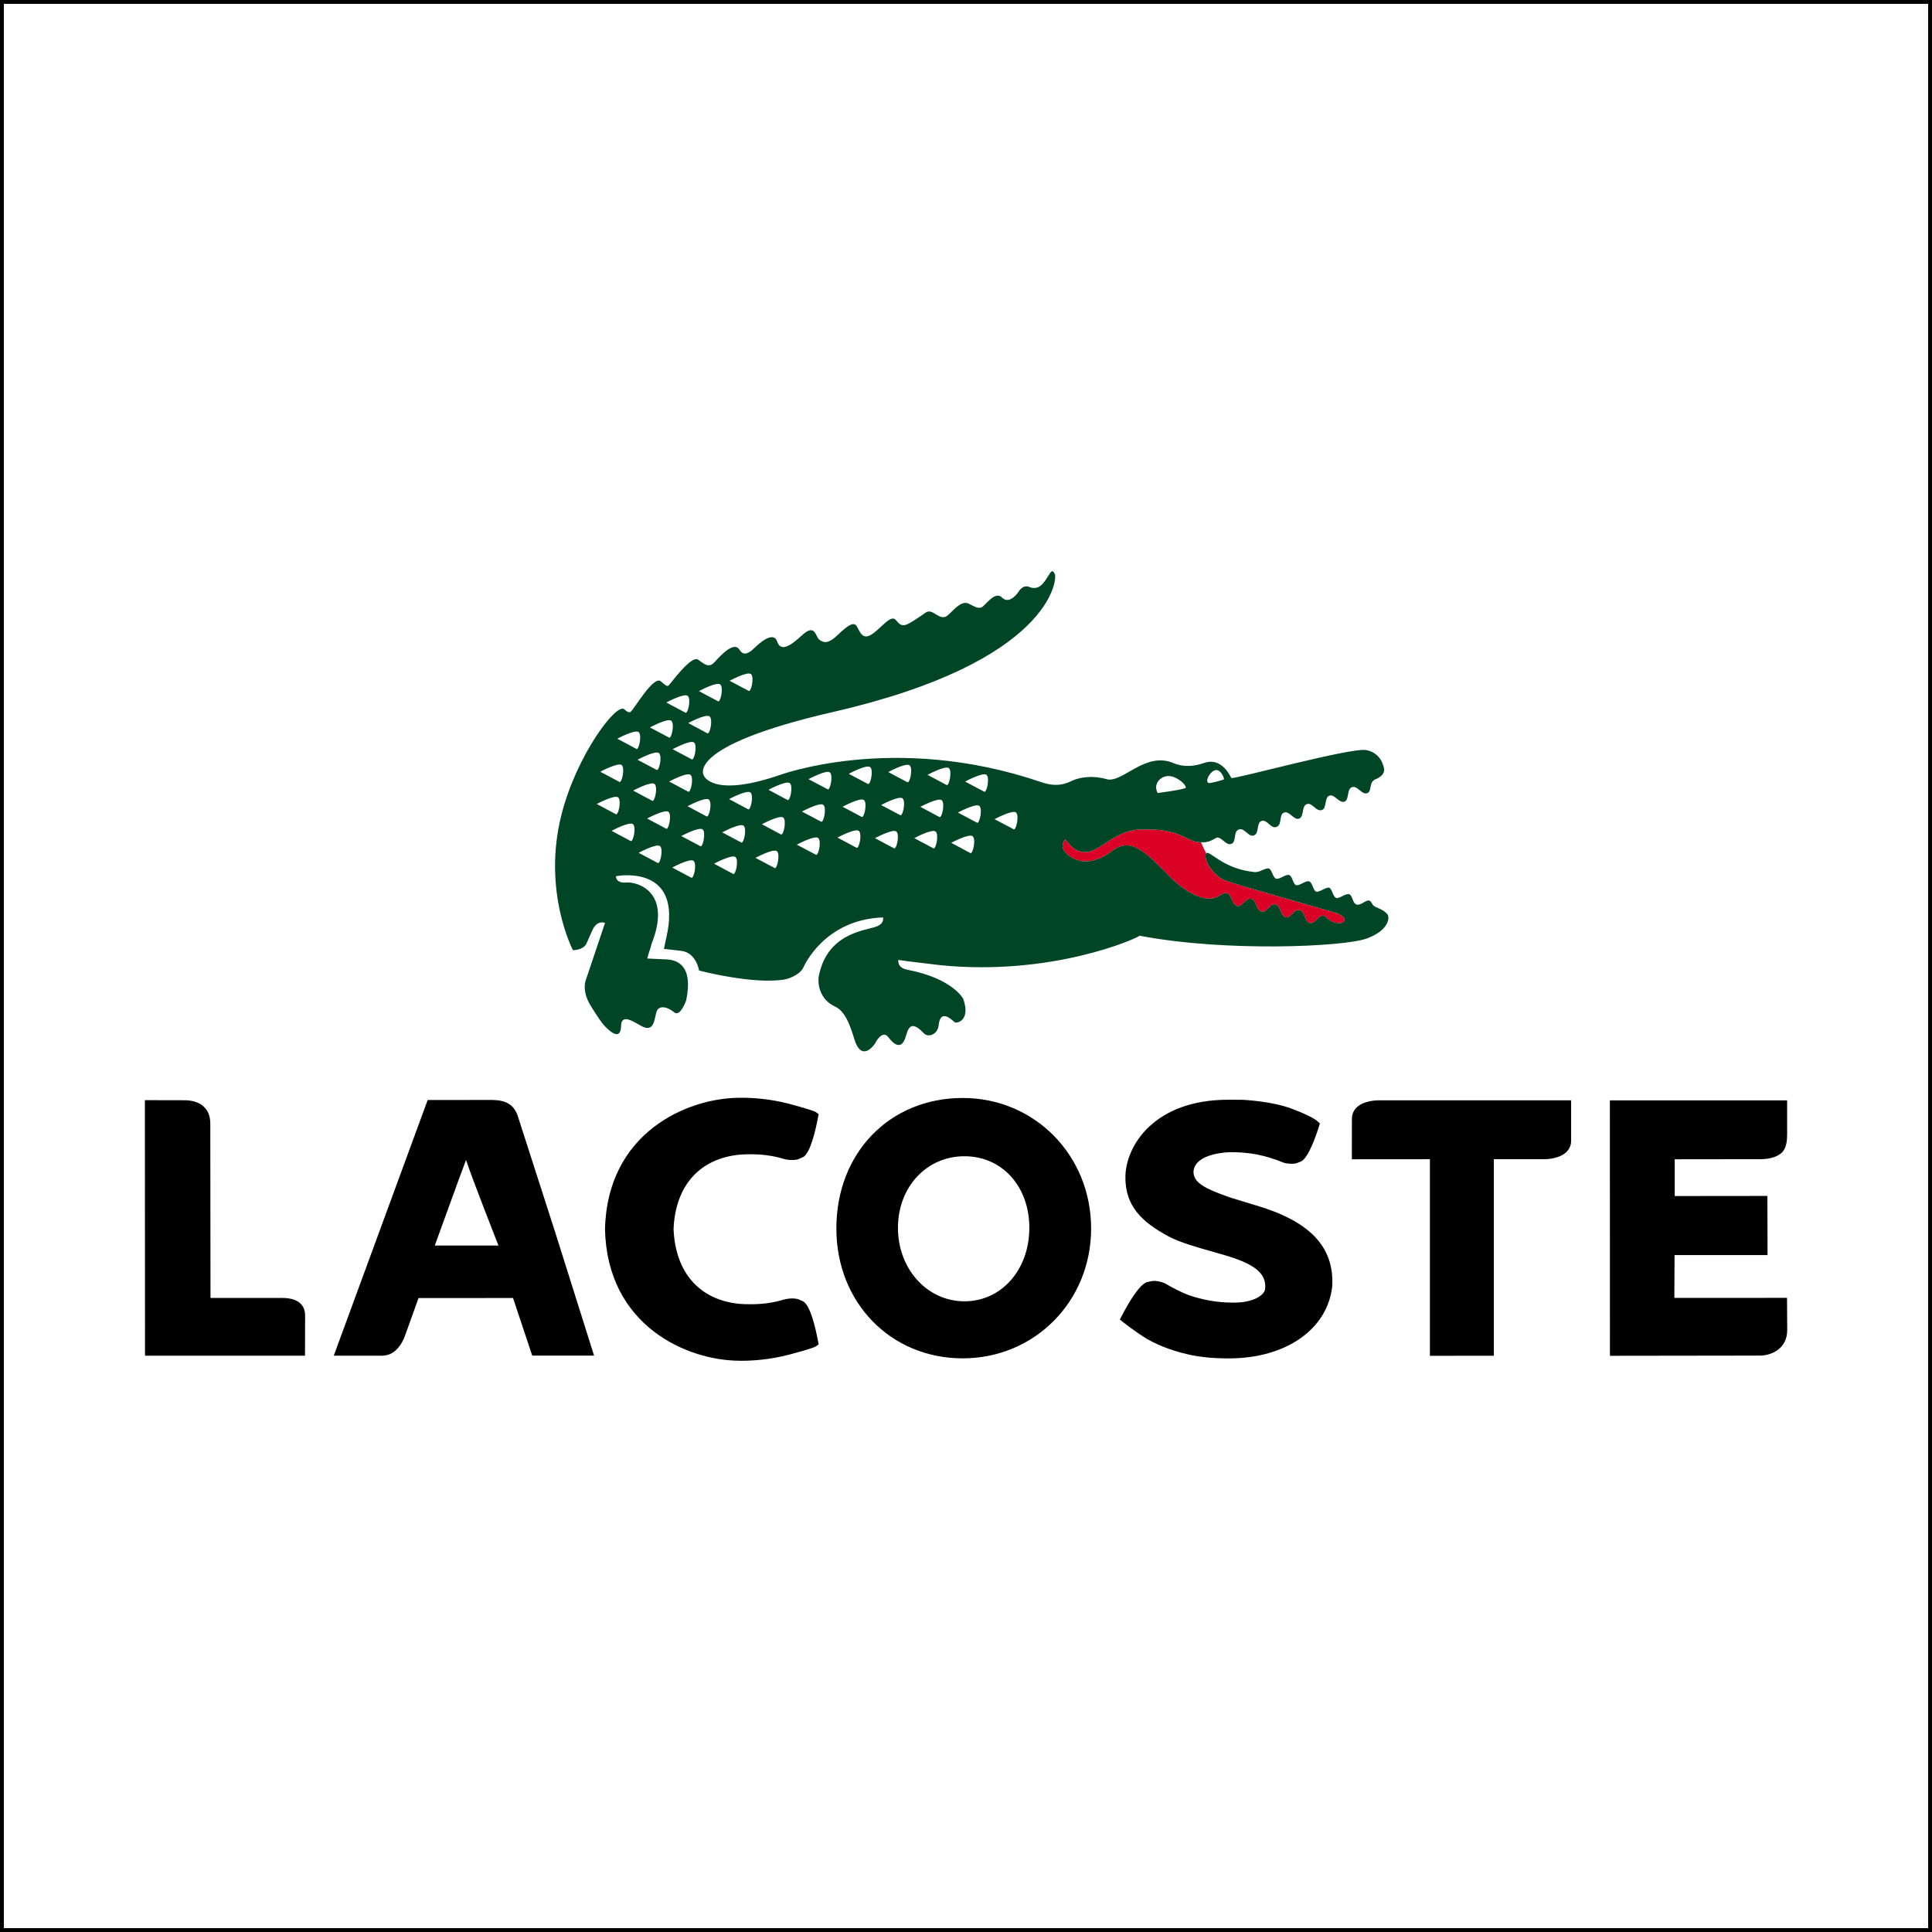
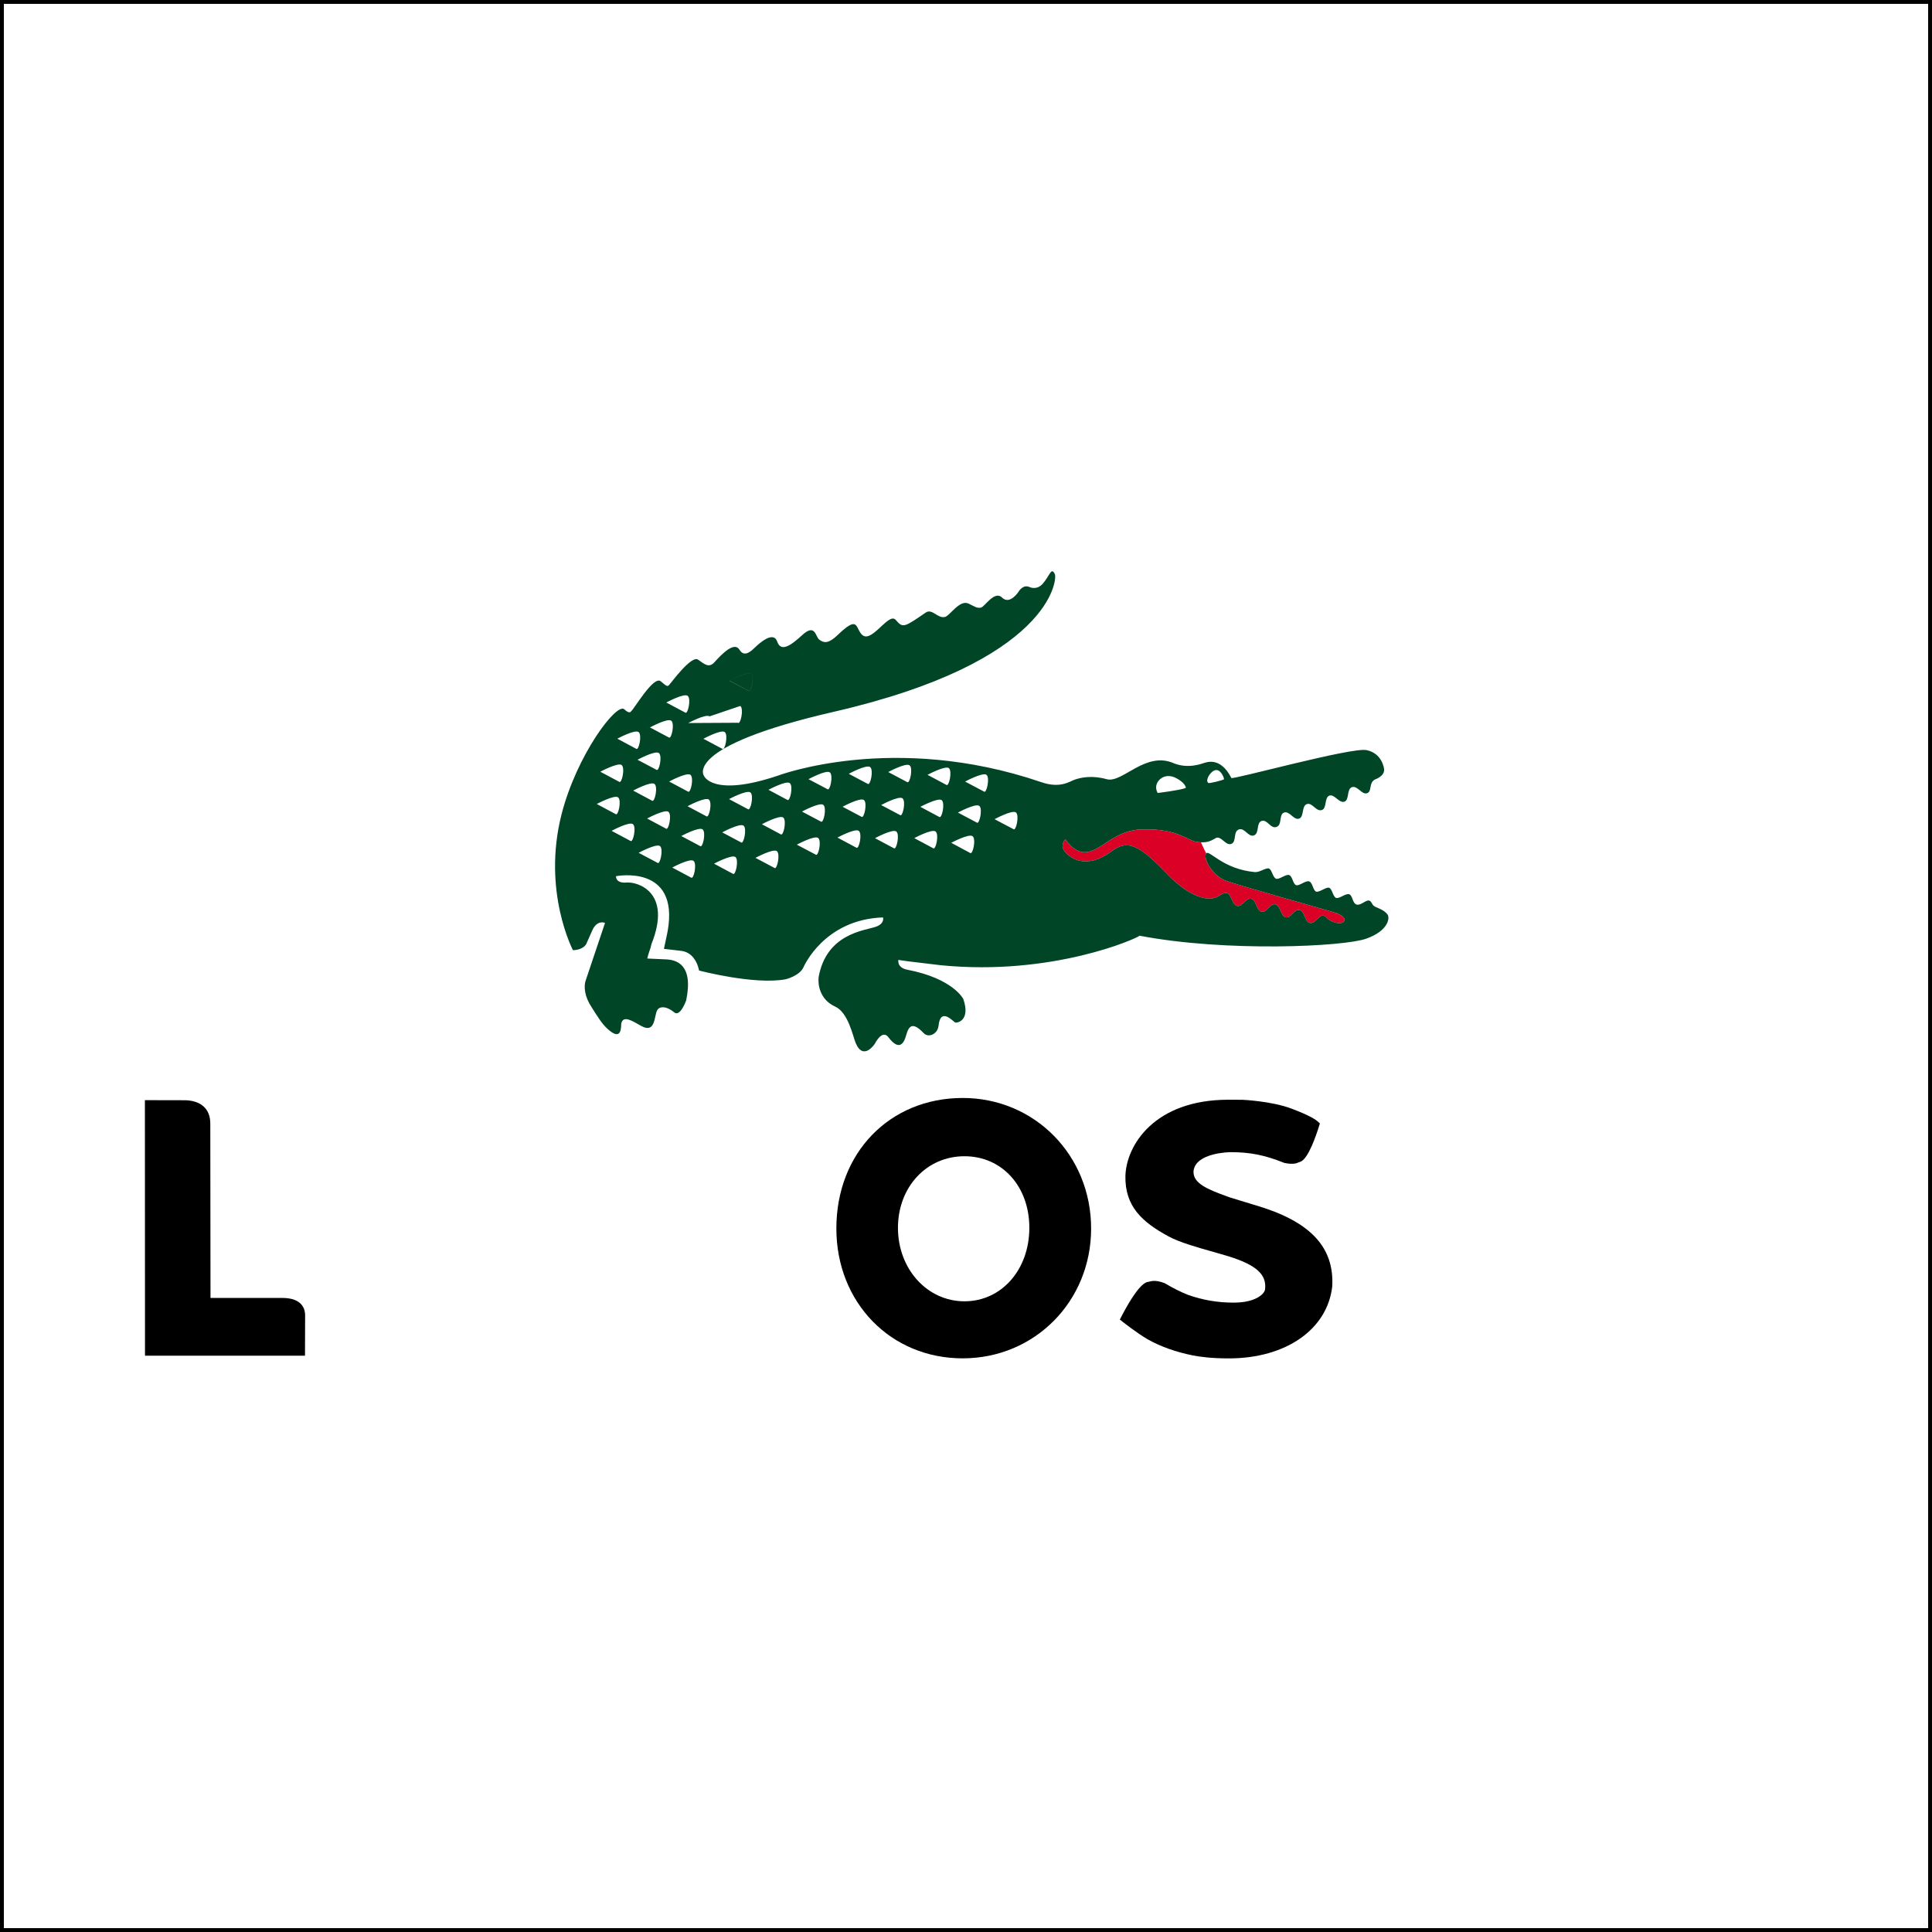
<svg xmlns="http://www.w3.org/2000/svg" xmlns:ns1="http://www.inkscape.org/namespaces/inkscape" xmlns:ns2="http://sodipodi.sourceforge.net/DTD/sodipodi-0.dtd" version="1.1" id="lacoste" ns1:version="0.92.4 (5da689c313, 2019-01-14)" ns2:version="0.32" ns2:docname="lacoste-square.svg" x="0px" y="0px" width="1000" height="1000" viewBox="0 0 937.5 937.5" enable-background="new -50.301 -78.036 400 300" xml:space="preserve">
  <defs id="defs14" />
  <ns2:namedview pagecolor="#ffffff" bordercolor="#666666" borderopacity="1" objecttolerance="10" gridtolerance="10" guidetolerance="10" ns1:pageopacity="0" ns1:pageshadow="2" ns1:window-width="1920" ns1:window-height="1051" id="namedview12" showgrid="false" ns1:zoom="0.7375" ns1:cx="213.33333" ns1:cy="160" ns1:window-x="-9" ns1:window-y="-9" ns1:window-maximized="1" ns1:current-layer="lacoste" />
  <g id="g832" transform="matrix(2.623,0,0,2.623,81.593,280.003)">
    <path style="fill:#db0026" ns1:connector-curvature="0" d="m 180.151,46.705 c -5.302,0.076 -7.635,4.296 -10.728,4.204 -1.921,-0.042 -3.446,-2.397 -3.446,-2.397 0,0 -1.092,1.121 -0.048,2.339 0.868,1.064 3.851,3.429 8.652,-0.147 2.941,-2.191 5.061,-1.146 10.229,4.229 5.157,5.388 8.42,4.507 8.42,4.507 1.135,-0.149 1.801,-1.146 2.646,-0.958 0.826,0.195 0.962,2.156 1.893,2.374 0.928,0.209 1.612,-1.571 2.595,-1.337 0.983,0.236 0.931,2.155 1.87,2.376 1.094,0.254 1.569,-1.583 2.619,-1.329 0.912,0.22 1.028,2.189 1.88,2.381 1.026,0.239 1.515,-1.594 2.593,-1.331 0.977,0.225 0.909,2.158 1.871,2.374 1.058,0.243 1.611,-1.578 2.612,-1.34 0.439,0.117 0.332,0.259 0.801,0.649 0.464,0.384 2.284,1.244 2.934,0.374 0.42,-0.68 -0.759,-1.204 -1.234,-1.44 -0.489,-0.23 -19.137,-5.392 -20.863,-6.143 -2.166,-0.938 -3.889,-3.716 -3.472,-4.858 0.02,-0.052 0.047,-0.083 0.074,-0.115 -0.361,-0.632 -0.657,-1.346 -0.979,-2.037 -0.189,-0.007 -0.393,-0.02 -0.617,-0.042 -1.836,-0.189 -3.587,-2.575 -10.302,-2.333 z" id="red" />
-     <path style="fill:#004526" ns1:connector-curvature="0" d="m 225.576,62.419 c -0.609,-0.793 -1.591,-1.11 -2.27,-1.416 -0.664,-0.313 -0.568,-0.961 -1.123,-1.149 -0.568,-0.183 -1.562,0.977 -2.335,0.735 -0.771,-0.253 -0.714,-1.694 -1.358,-1.907 -0.66,-0.208 -1.807,0.873 -2.406,0.681 -0.604,-0.175 -0.722,-1.69 -1.304,-1.882 -0.576,-0.176 -1.801,0.901 -2.396,0.717 -0.6,-0.202 -0.639,-1.677 -1.305,-1.896 -0.663,-0.203 -1.827,0.898 -2.405,0.699 -0.598,-0.185 -0.656,-1.655 -1.292,-1.869 -0.643,-0.205 -1.82,0.876 -2.412,0.682 -0.611,-0.197 -0.777,-1.709 -1.334,-1.892 -0.568,-0.174 -1.678,0.718 -2.579,0.667 -5.981,-0.558 -8.43,-4.167 -9.008,-3.473 -0.027,0.032 -0.055,0.063 -0.074,0.115 -0.417,1.142 1.306,3.92 3.472,4.858 1.727,0.751 20.374,5.913 20.863,6.143 0.476,0.236 1.654,0.76 1.234,1.44 -0.649,0.871 -2.47,0.01 -2.934,-0.374 -0.469,-0.391 -0.361,-0.532 -0.801,-0.649 -1.001,-0.238 -1.555,1.583 -2.612,1.34 -0.962,-0.216 -0.895,-2.149 -1.871,-2.374 -1.078,-0.263 -1.566,1.57 -2.593,1.331 -0.852,-0.191 -0.968,-2.161 -1.88,-2.381 -1.05,-0.254 -1.525,1.583 -2.619,1.329 -0.939,-0.221 -0.887,-2.141 -1.87,-2.376 -0.982,-0.233 -1.667,1.547 -2.595,1.337 -0.931,-0.217 -1.066,-2.178 -1.893,-2.374 -0.846,-0.188 -1.512,0.809 -2.646,0.958 0,0 -3.263,0.881 -8.42,-4.507 -5.168,-5.375 -7.287,-6.421 -10.229,-4.229 -4.802,3.576 -7.784,1.212 -8.652,0.147 -1.044,-1.218 0.048,-2.339 0.048,-2.339 0,0 1.525,2.354 3.446,2.397 3.093,0.092 5.426,-4.128 10.728,-4.204 6.715,-0.242 8.466,2.144 10.302,2.333 0.225,0.022 0.428,0.035 0.617,0.042 1.242,0.044 1.807,-0.24 2.827,-0.832 h -0.007 c 0.952,-0.34 1.78,1.501 2.777,1.129 1.055,-0.397 0.283,-2.252 1.419,-2.679 1.062,-0.379 1.755,1.483 2.771,1.104 1.068,-0.39 0.388,-2.295 1.413,-2.667 1.058,-0.381 1.674,1.501 2.771,1.1 1.101,-0.392 0.39,-2.278 1.392,-2.658 1.034,-0.378 1.782,1.475 2.798,1.114 0.962,-0.344 0.412,-2.317 1.414,-2.677 1.039,-0.372 1.712,1.486 2.819,1.079 0.911,-0.318 0.407,-2.292 1.352,-2.65 0.943,-0.353 1.821,1.478 2.804,1.111 0.921,-0.34 0.382,-2.303 1.362,-2.671 1.038,-0.373 1.839,1.457 2.82,1.112 0.971,-0.348 0.233,-1.932 1.501,-2.562 0,0 1.753,-0.576 1.643,-1.862 -0.014,-0.217 -0.377,-2.968 -3.265,-3.551 -2.776,-0.559 -24.71,5.508 -24.993,5.159 -2.02,-3.988 -4.606,-2.88 -5,-2.792 -0.401,0.102 -2.851,1.144 -5.563,0.102 -5.326,-2.41 -9.577,3.72 -12.495,2.914 -2.687,-0.755 -4.74,-0.319 -5.867,0.064 -1.031,0.356 -2.702,1.699 -6.246,0.481 -27.385,-9.351 -48.787,-1.177 -48.787,-1.177 -12.068,4.032 -13.612,0 -13.612,0 0,0 -3.971,-5.395 23.991,-11.829 40.191,-9.231 41.402,-24.508 40.927,-25.475 -0.66,-1.401 -0.912,0.25 -2.235,1.769 -1.11,1.262 -2.401,0.638 -2.401,0.638 -1.265,-0.607 -2.073,0.838 -2.073,0.838 0,0 -1.627,2.524 -3.065,1.088 -1.383,-1.381 -3.219,1.737 -3.904,1.862 -0.821,0.145 -1.222,-0.256 -2.324,-0.762 -1.65,-0.729 -3.423,2.278 -4.329,2.491 -1.391,0.317 -2.365,-1.637 -3.56,-0.813 -3.571,2.466 -4.133,2.81 -5.095,1.85 -0.711,-0.726 -0.815,-1.513 -3.201,0.771 -2.03,1.946 -3.003,2.311 -3.817,1.073 -0.839,-1.246 -0.624,-2.947 -4.112,0.4 -1.665,1.6 -2.518,1.631 -3.471,0.912 -0.719,-0.541 -0.714,-3.115 -3.216,-0.783 -2.268,2.098 -3.915,3.018 -4.557,1.154 -0.709,-2.094 -3.383,0.386 -4,0.969 -0.642,0.583 -2.015,2.128 -2.978,0.534 -0.963,-1.603 -3.268,0.789 -4.639,2.308 -1.057,1.179 -1.913,0.269 -3.028,-0.479 -1.268,-0.87 -5.064,4.43 -5.409,4.747 -0.348,0.301 -0.611,0 -1.482,-0.738 -1.336,-1.133 -4.942,5.164 -5.525,5.574 0,0 -0.246,0.543 -1.23,-0.396 -1.398,-1.33 -8.825,8.445 -11.627,19.505 -3.585,14.179 2.126,25.052 2.126,25.052 0,0 1.716,0.052 2.447,-1.107 l 1.113,-2.507 c 0.9,-2.089 2.378,-1.432 2.378,-1.432 l -3.501,10.424 c -0.553,1.373 -0.219,3.314 1.004,5.151 1.154,1.845 1.948,3.092 2.873,3.949 2.842,2.677 2.552,-0.489 2.625,-0.885 0.333,-1.694 2.21,-0.393 3.684,0.419 2.674,1.501 2.376,-1.813 2.963,-2.895 0.408,-0.773 1.722,-0.809 3.149,0.387 1.111,0.93 2.216,-2.217 2.216,-2.217 1.386,-6.703 -1.871,-7.478 -3.632,-7.576 l -3.566,-0.164 c 0,0 0.234,-1.02 0.605,-1.975 l 0.16,-0.677 c 3.889,-9.69 -2.609,-11.56 -4.554,-11.406 -2.145,0.191 -1.995,-1.175 -1.995,-1.175 0,0 11.747,-2.313 9.557,10.144 0,0 -0.433,2.168 -0.693,3.3 l 3.228,0.376 c 2.778,0.347 3.271,3.634 3.271,3.634 0,0 10.216,2.699 16.011,1.62 0,0 2.59,-0.618 3.309,-2.229 0,0 3.753,-8.841 14.708,-9.215 0,0 0.386,1.145 -1.364,1.74 -2.099,0.708 -9.092,1.263 -10.545,9.295 v 0.032 c -0.158,1.318 0.195,4.125 3.055,5.425 2.436,1.099 3.294,5.535 3.799,6.732 1.418,3.4 3.542,0.15 3.542,0.15 0,0 1.345,-2.744 2.501,-1.223 1.951,2.567 2.857,1.274 3.3,-0.36 0.485,-1.765 1.192,-2.534 3.234,-0.39 0.873,0.932 2.586,0.213 2.756,-1.381 0.361,-3.51 2.732,-0.72 3.072,-0.584 0.405,0.153 2.887,-0.403 1.498,-4.361 0,0 -1.876,-3.771 -10.335,-5.398 -1.985,-0.376 -1.67,-1.813 -1.67,-1.813 l 1.863,0.262 c 0.557,0.09 5.476,0.636 5.999,0.719 20.636,2.037 36.293,-4.963 36.764,-5.462 16.03,3.071 37.826,2.024 41.918,0.55 4.111,-1.445 4.418,-3.847 3.945,-4.488 z M 192.477,36.84 c 0.336,-0.54 0.652,-0.846 0.943,-0.993 1.244,-0.707 2.038,1.507 1.887,1.588 -0.007,0.004 -0.035,0.013 -0.048,0.018 -0.002,0.003 -0.002,0.012 -0.004,0.015 -0.196,0.094 -2.596,0.775 -2.832,0.619 -0.474,-0.329 0.054,-1.247 0.054,-1.247 z m -9.113,0.7 c 0,0 0.31,-0.391 0.909,-0.589 0.592,-0.215 1.486,-0.252 2.67,0.511 1.361,0.867 1.327,1.542 1.327,1.542 -0.044,0.022 -0.104,0.044 -0.173,0.068 -0.987,0.381 -5.038,0.879 -5.038,0.879 -0.787,-1.451 0.305,-2.411 0.305,-2.411 z m -75.549,-19.6 c 0.681,0.524 0.028,3.545 -0.457,3.101 l -3.499,-1.851 c 0.001,0 3.259,-1.76 3.956,-1.25 z m -5.689,1.928 c 0.688,0.513 0.044,3.541 -0.445,3.091 l -3.487,-1.854 c 0.002,0 3.241,-1.761 3.932,-1.237 z m -1.968,5.908 c 0.692,0.517 0.043,3.55 -0.45,3.111 L 96.214,27.01 c 0.001,0 3.25,-1.747 3.944,-1.234 z m -3.329,7.931 -3.498,-1.858 c 0,0 3.254,-1.762 3.944,-1.244 0.698,0.517 0.031,3.548 -0.446,3.102 z M 96.17,39.69 92.683,37.832 c 0,0 3.246,-1.754 3.938,-1.247 0.691,0.511 0.047,3.53 -0.451,3.105 z M 96.107,21.974 c 0.693,0.516 0.039,3.531 -0.449,3.102 l -3.5,-1.864 c 0.001,-0.001 3.259,-1.76 3.949,-1.238 z m -3.034,4.605 c 0.685,0.514 0.036,3.53 -0.447,3.102 l -3.493,-1.858 c -10e-4,0 3.248,-1.767 3.94,-1.244 z m -6.235,7.226 c 0,0 3.259,-1.77 3.942,-1.245 0.695,0.512 0.04,3.533 -0.448,3.096 z m 2.677,7.567 -3.486,-1.865 c 0,0 3.252,-1.749 3.938,-1.233 0.694,0.513 0.044,3.532 -0.452,3.098 z M 87.029,28.677 c 0.688,0.503 0.038,3.53 -0.451,3.094 l -3.481,-1.865 c 0,0 3.234,-1.749 3.932,-1.229 z m -3.143,6.093 c 0.692,0.513 0.043,3.552 -0.456,3.104 l -3.485,-1.855 c 0.002,0 3.252,-1.746 3.941,-1.249 z m -4.591,7.218 c 0,0 3.25,-1.747 3.939,-1.232 0.697,0.51 0.034,3.539 -0.446,3.101 z m 6.231,6.828 -3.489,-1.861 c 0,0 3.252,-1.761 3.943,-1.245 0.691,0.519 0.031,3.538 -0.454,3.106 z m 5.006,4.055 -3.491,-1.853 c 0,0 3.255,-1.761 3.945,-1.25 0.685,0.508 0.024,3.55 -0.454,3.103 z m 1.565,-6.331 -3.492,-1.867 c 0,0 3.253,-1.747 3.943,-1.247 0.691,0.519 0.037,3.54 -0.451,3.114 z m 4.643,9.062 -3.484,-1.856 c 0,0 3.234,-1.758 3.932,-1.242 0.689,0.518 0.049,3.525 -0.448,3.098 z m 1.677,-5.831 -3.488,-1.856 c 0,0 3.246,-1.748 3.935,-1.232 0.69,0.508 0.047,3.534 -0.447,3.088 z m 1.155,-5.511 -3.488,-1.861 c 0,0 3.247,-1.747 3.944,-1.234 0.691,0.52 0.031,3.53 -0.456,3.095 z m 4.908,10.638 -3.489,-1.869 c 0,0 3.247,-1.744 3.944,-1.238 0.699,0.515 0.037,3.549 -0.455,3.107 z m 1.511,-5.805 -3.487,-1.854 c 0,0 3.252,-1.766 3.944,-1.244 0.68,0.499 0.025,3.532 -0.457,3.098 z m 1.265,-6.151 -3.489,-1.858 c 0,0 3.25,-1.743 3.946,-1.237 0.686,0.516 0.031,3.533 -0.457,3.095 z m 4.902,10.868 -3.5,-1.858 c 0,0 3.253,-1.76 3.95,-1.247 0.686,0.527 0.025,3.551 -0.45,3.105 z m 1.172,-6.211 -3.488,-1.867 c 0,0 3.254,-1.753 3.942,-1.244 0.691,0.522 0.036,3.531 -0.454,3.111 z m 1.217,-6.376 -3.489,-1.861 c 0,0 3.247,-1.75 3.942,-1.241 0.688,0.528 0.036,3.54 -0.453,3.102 z m 5.252,10.132 -3.493,-1.843 c 0,0 3.253,-1.758 3.935,-1.247 0.7,0.514 0.046,3.53 -0.442,3.09 z m 0.955,-6.118 -3.498,-1.849 c 0,0 3.251,-1.756 3.937,-1.249 0.708,0.518 0.044,3.553 -0.439,3.098 z m 1.212,-5.996 -3.5,-1.847 c 0,0 3.258,-1.767 3.944,-1.257 0.689,0.521 0.037,3.553 -0.444,3.104 z m 5.345,10.821 -3.491,-1.861 c 0,0 3.244,-1.759 3.942,-1.245 0.698,0.52 0.039,3.535 -0.451,3.106 z m 0.953,-5.712 -3.494,-1.853 c 0,0 3.257,-1.771 3.942,-1.244 0.69,0.501 0.037,3.539 -0.448,3.097 z m 1.15,-6.092 -3.497,-1.855 c 0,0 3.253,-1.774 3.95,-1.246 0.689,0.517 0.044,3.532 -0.453,3.101 z m 4.837,11.911 -3.483,-1.857 c 0,0 3.247,-1.766 3.937,-1.238 0.692,0.507 0.036,3.529 -0.454,3.095 z m 1.153,-6.132 -3.499,-1.854 c 0,0 3.258,-1.769 3.95,-1.244 0.684,0.519 0.03,3.534 -0.451,3.098 z m 1.307,-6.105 -3.494,-1.854 c 0,0 3.254,-1.769 3.946,-1.242 0.697,0.511 0.036,3.538 -0.452,3.096 z m 4.816,12.237 -3.494,-1.867 c 0,0 3.248,-1.755 3.939,-1.228 0.69,0.507 0.047,3.529 -0.445,3.095 z m 1.117,-5.793 -3.485,-1.863 c 0,0 3.244,-1.741 3.935,-1.244 0.693,0.52 0.041,3.55 -0.45,3.107 z m 1.322,-5.927 -3.482,-1.856 c 0,0 3.247,-1.752 3.941,-1.246 0.681,0.515 0.029,3.539 -0.459,3.102 z m 4.399,12.594 -3.493,-1.876 c 0,0 3.254,-1.741 3.944,-1.222 0.697,0.503 0.045,3.531 -0.451,3.098 z m 1.235,-5.616 -3.491,-1.852 c 0,0 3.256,-1.756 3.942,-1.242 0.698,0.524 0.024,3.539 -0.451,3.094 z m 1.333,-5.737 -3.5,-1.85 c 0,0 3.256,-1.758 3.951,-1.256 0.688,0.512 0.025,3.531 -0.451,3.106 z m 5.443,6.949 -3.487,-1.839 c 0,0 3.247,-1.763 3.944,-1.257 0.685,0.519 0.032,3.54 -0.457,3.096 z" id="croco" />
-     <path ns1:connector-curvature="0" d="M 64.629,99.548 C 63.901,97.612 62.516,96.778 59.978,96.74 59.747,96.733 48.01,96.751 48.01,96.751 l -17.372,47.303 c 0,0 8.45,0 8.456,0 0.729,0.052 1.407,-0.063 2.016,-0.337 1.646,-0.75 2.452,-2.657 2.687,-3.308 0,0.017 2.363,-6.59 2.526,-7.023 1.209,0 16.547,-0.006 17.478,-0.006 0.364,1.115 3.55,10.651 3.55,10.651 H 78.795 L 71.536,121.01 Z m -15.301,24.126 c 1.271,-3.478 4.433,-12.275 5.783,-15.838 1.167,3.593 5.963,15.72 5.993,15.836 -1.735,0 -11.093,0.002 -11.776,0.002 z" id="a" />
+     <path style="fill:#004526" ns1:connector-curvature="0" d="m 225.576,62.419 c -0.609,-0.793 -1.591,-1.11 -2.27,-1.416 -0.664,-0.313 -0.568,-0.961 -1.123,-1.149 -0.568,-0.183 -1.562,0.977 -2.335,0.735 -0.771,-0.253 -0.714,-1.694 -1.358,-1.907 -0.66,-0.208 -1.807,0.873 -2.406,0.681 -0.604,-0.175 -0.722,-1.69 -1.304,-1.882 -0.576,-0.176 -1.801,0.901 -2.396,0.717 -0.6,-0.202 -0.639,-1.677 -1.305,-1.896 -0.663,-0.203 -1.827,0.898 -2.405,0.699 -0.598,-0.185 -0.656,-1.655 -1.292,-1.869 -0.643,-0.205 -1.82,0.876 -2.412,0.682 -0.611,-0.197 -0.777,-1.709 -1.334,-1.892 -0.568,-0.174 -1.678,0.718 -2.579,0.667 -5.981,-0.558 -8.43,-4.167 -9.008,-3.473 -0.027,0.032 -0.055,0.063 -0.074,0.115 -0.417,1.142 1.306,3.92 3.472,4.858 1.727,0.751 20.374,5.913 20.863,6.143 0.476,0.236 1.654,0.76 1.234,1.44 -0.649,0.871 -2.47,0.01 -2.934,-0.374 -0.469,-0.391 -0.361,-0.532 -0.801,-0.649 -1.001,-0.238 -1.555,1.583 -2.612,1.34 -0.962,-0.216 -0.895,-2.149 -1.871,-2.374 -1.078,-0.263 -1.566,1.57 -2.593,1.331 -0.852,-0.191 -0.968,-2.161 -1.88,-2.381 -1.05,-0.254 -1.525,1.583 -2.619,1.329 -0.939,-0.221 -0.887,-2.141 -1.87,-2.376 -0.982,-0.233 -1.667,1.547 -2.595,1.337 -0.931,-0.217 -1.066,-2.178 -1.893,-2.374 -0.846,-0.188 -1.512,0.809 -2.646,0.958 0,0 -3.263,0.881 -8.42,-4.507 -5.168,-5.375 -7.287,-6.421 -10.229,-4.229 -4.802,3.576 -7.784,1.212 -8.652,0.147 -1.044,-1.218 0.048,-2.339 0.048,-2.339 0,0 1.525,2.354 3.446,2.397 3.093,0.092 5.426,-4.128 10.728,-4.204 6.715,-0.242 8.466,2.144 10.302,2.333 0.225,0.022 0.428,0.035 0.617,0.042 1.242,0.044 1.807,-0.24 2.827,-0.832 h -0.007 c 0.952,-0.34 1.78,1.501 2.777,1.129 1.055,-0.397 0.283,-2.252 1.419,-2.679 1.062,-0.379 1.755,1.483 2.771,1.104 1.068,-0.39 0.388,-2.295 1.413,-2.667 1.058,-0.381 1.674,1.501 2.771,1.1 1.101,-0.392 0.39,-2.278 1.392,-2.658 1.034,-0.378 1.782,1.475 2.798,1.114 0.962,-0.344 0.412,-2.317 1.414,-2.677 1.039,-0.372 1.712,1.486 2.819,1.079 0.911,-0.318 0.407,-2.292 1.352,-2.65 0.943,-0.353 1.821,1.478 2.804,1.111 0.921,-0.34 0.382,-2.303 1.362,-2.671 1.038,-0.373 1.839,1.457 2.82,1.112 0.971,-0.348 0.233,-1.932 1.501,-2.562 0,0 1.753,-0.576 1.643,-1.862 -0.014,-0.217 -0.377,-2.968 -3.265,-3.551 -2.776,-0.559 -24.71,5.508 -24.993,5.159 -2.02,-3.988 -4.606,-2.88 -5,-2.792 -0.401,0.102 -2.851,1.144 -5.563,0.102 -5.326,-2.41 -9.577,3.72 -12.495,2.914 -2.687,-0.755 -4.74,-0.319 -5.867,0.064 -1.031,0.356 -2.702,1.699 -6.246,0.481 -27.385,-9.351 -48.787,-1.177 -48.787,-1.177 -12.068,4.032 -13.612,0 -13.612,0 0,0 -3.971,-5.395 23.991,-11.829 40.191,-9.231 41.402,-24.508 40.927,-25.475 -0.66,-1.401 -0.912,0.25 -2.235,1.769 -1.11,1.262 -2.401,0.638 -2.401,0.638 -1.265,-0.607 -2.073,0.838 -2.073,0.838 0,0 -1.627,2.524 -3.065,1.088 -1.383,-1.381 -3.219,1.737 -3.904,1.862 -0.821,0.145 -1.222,-0.256 -2.324,-0.762 -1.65,-0.729 -3.423,2.278 -4.329,2.491 -1.391,0.317 -2.365,-1.637 -3.56,-0.813 -3.571,2.466 -4.133,2.81 -5.095,1.85 -0.711,-0.726 -0.815,-1.513 -3.201,0.771 -2.03,1.946 -3.003,2.311 -3.817,1.073 -0.839,-1.246 -0.624,-2.947 -4.112,0.4 -1.665,1.6 -2.518,1.631 -3.471,0.912 -0.719,-0.541 -0.714,-3.115 -3.216,-0.783 -2.268,2.098 -3.915,3.018 -4.557,1.154 -0.709,-2.094 -3.383,0.386 -4,0.969 -0.642,0.583 -2.015,2.128 -2.978,0.534 -0.963,-1.603 -3.268,0.789 -4.639,2.308 -1.057,1.179 -1.913,0.269 -3.028,-0.479 -1.268,-0.87 -5.064,4.43 -5.409,4.747 -0.348,0.301 -0.611,0 -1.482,-0.738 -1.336,-1.133 -4.942,5.164 -5.525,5.574 0,0 -0.246,0.543 -1.23,-0.396 -1.398,-1.33 -8.825,8.445 -11.627,19.505 -3.585,14.179 2.126,25.052 2.126,25.052 0,0 1.716,0.052 2.447,-1.107 l 1.113,-2.507 c 0.9,-2.089 2.378,-1.432 2.378,-1.432 l -3.501,10.424 c -0.553,1.373 -0.219,3.314 1.004,5.151 1.154,1.845 1.948,3.092 2.873,3.949 2.842,2.677 2.552,-0.489 2.625,-0.885 0.333,-1.694 2.21,-0.393 3.684,0.419 2.674,1.501 2.376,-1.813 2.963,-2.895 0.408,-0.773 1.722,-0.809 3.149,0.387 1.111,0.93 2.216,-2.217 2.216,-2.217 1.386,-6.703 -1.871,-7.478 -3.632,-7.576 l -3.566,-0.164 c 0,0 0.234,-1.02 0.605,-1.975 l 0.16,-0.677 c 3.889,-9.69 -2.609,-11.56 -4.554,-11.406 -2.145,0.191 -1.995,-1.175 -1.995,-1.175 0,0 11.747,-2.313 9.557,10.144 0,0 -0.433,2.168 -0.693,3.3 l 3.228,0.376 c 2.778,0.347 3.271,3.634 3.271,3.634 0,0 10.216,2.699 16.011,1.62 0,0 2.59,-0.618 3.309,-2.229 0,0 3.753,-8.841 14.708,-9.215 0,0 0.386,1.145 -1.364,1.74 -2.099,0.708 -9.092,1.263 -10.545,9.295 v 0.032 c -0.158,1.318 0.195,4.125 3.055,5.425 2.436,1.099 3.294,5.535 3.799,6.732 1.418,3.4 3.542,0.15 3.542,0.15 0,0 1.345,-2.744 2.501,-1.223 1.951,2.567 2.857,1.274 3.3,-0.36 0.485,-1.765 1.192,-2.534 3.234,-0.39 0.873,0.932 2.586,0.213 2.756,-1.381 0.361,-3.51 2.732,-0.72 3.072,-0.584 0.405,0.153 2.887,-0.403 1.498,-4.361 0,0 -1.876,-3.771 -10.335,-5.398 -1.985,-0.376 -1.67,-1.813 -1.67,-1.813 l 1.863,0.262 c 0.557,0.09 5.476,0.636 5.999,0.719 20.636,2.037 36.293,-4.963 36.764,-5.462 16.03,3.071 37.826,2.024 41.918,0.55 4.111,-1.445 4.418,-3.847 3.945,-4.488 z M 192.477,36.84 c 0.336,-0.54 0.652,-0.846 0.943,-0.993 1.244,-0.707 2.038,1.507 1.887,1.588 -0.007,0.004 -0.035,0.013 -0.048,0.018 -0.002,0.003 -0.002,0.012 -0.004,0.015 -0.196,0.094 -2.596,0.775 -2.832,0.619 -0.474,-0.329 0.054,-1.247 0.054,-1.247 z m -9.113,0.7 c 0,0 0.31,-0.391 0.909,-0.589 0.592,-0.215 1.486,-0.252 2.67,0.511 1.361,0.867 1.327,1.542 1.327,1.542 -0.044,0.022 -0.104,0.044 -0.173,0.068 -0.987,0.381 -5.038,0.879 -5.038,0.879 -0.787,-1.451 0.305,-2.411 0.305,-2.411 z m -75.549,-19.6 c 0.681,0.524 0.028,3.545 -0.457,3.101 l -3.499,-1.851 c 0.001,0 3.259,-1.76 3.956,-1.25 z c 0.688,0.513 0.044,3.541 -0.445,3.091 l -3.487,-1.854 c 0.002,0 3.241,-1.761 3.932,-1.237 z m -1.968,5.908 c 0.692,0.517 0.043,3.55 -0.45,3.111 L 96.214,27.01 c 0.001,0 3.25,-1.747 3.944,-1.234 z m -3.329,7.931 -3.498,-1.858 c 0,0 3.254,-1.762 3.944,-1.244 0.698,0.517 0.031,3.548 -0.446,3.102 z M 96.17,39.69 92.683,37.832 c 0,0 3.246,-1.754 3.938,-1.247 0.691,0.511 0.047,3.53 -0.451,3.105 z M 96.107,21.974 c 0.693,0.516 0.039,3.531 -0.449,3.102 l -3.5,-1.864 c 0.001,-0.001 3.259,-1.76 3.949,-1.238 z m -3.034,4.605 c 0.685,0.514 0.036,3.53 -0.447,3.102 l -3.493,-1.858 c -10e-4,0 3.248,-1.767 3.94,-1.244 z m -6.235,7.226 c 0,0 3.259,-1.77 3.942,-1.245 0.695,0.512 0.04,3.533 -0.448,3.096 z m 2.677,7.567 -3.486,-1.865 c 0,0 3.252,-1.749 3.938,-1.233 0.694,0.513 0.044,3.532 -0.452,3.098 z M 87.029,28.677 c 0.688,0.503 0.038,3.53 -0.451,3.094 l -3.481,-1.865 c 0,0 3.234,-1.749 3.932,-1.229 z m -3.143,6.093 c 0.692,0.513 0.043,3.552 -0.456,3.104 l -3.485,-1.855 c 0.002,0 3.252,-1.746 3.941,-1.249 z m -4.591,7.218 c 0,0 3.25,-1.747 3.939,-1.232 0.697,0.51 0.034,3.539 -0.446,3.101 z m 6.231,6.828 -3.489,-1.861 c 0,0 3.252,-1.761 3.943,-1.245 0.691,0.519 0.031,3.538 -0.454,3.106 z m 5.006,4.055 -3.491,-1.853 c 0,0 3.255,-1.761 3.945,-1.25 0.685,0.508 0.024,3.55 -0.454,3.103 z m 1.565,-6.331 -3.492,-1.867 c 0,0 3.253,-1.747 3.943,-1.247 0.691,0.519 0.037,3.54 -0.451,3.114 z m 4.643,9.062 -3.484,-1.856 c 0,0 3.234,-1.758 3.932,-1.242 0.689,0.518 0.049,3.525 -0.448,3.098 z m 1.677,-5.831 -3.488,-1.856 c 0,0 3.246,-1.748 3.935,-1.232 0.69,0.508 0.047,3.534 -0.447,3.088 z m 1.155,-5.511 -3.488,-1.861 c 0,0 3.247,-1.747 3.944,-1.234 0.691,0.52 0.031,3.53 -0.456,3.095 z m 4.908,10.638 -3.489,-1.869 c 0,0 3.247,-1.744 3.944,-1.238 0.699,0.515 0.037,3.549 -0.455,3.107 z m 1.511,-5.805 -3.487,-1.854 c 0,0 3.252,-1.766 3.944,-1.244 0.68,0.499 0.025,3.532 -0.457,3.098 z m 1.265,-6.151 -3.489,-1.858 c 0,0 3.25,-1.743 3.946,-1.237 0.686,0.516 0.031,3.533 -0.457,3.095 z m 4.902,10.868 -3.5,-1.858 c 0,0 3.253,-1.76 3.95,-1.247 0.686,0.527 0.025,3.551 -0.45,3.105 z m 1.172,-6.211 -3.488,-1.867 c 0,0 3.254,-1.753 3.942,-1.244 0.691,0.522 0.036,3.531 -0.454,3.111 z m 1.217,-6.376 -3.489,-1.861 c 0,0 3.247,-1.75 3.942,-1.241 0.688,0.528 0.036,3.54 -0.453,3.102 z m 5.252,10.132 -3.493,-1.843 c 0,0 3.253,-1.758 3.935,-1.247 0.7,0.514 0.046,3.53 -0.442,3.09 z m 0.955,-6.118 -3.498,-1.849 c 0,0 3.251,-1.756 3.937,-1.249 0.708,0.518 0.044,3.553 -0.439,3.098 z m 1.212,-5.996 -3.5,-1.847 c 0,0 3.258,-1.767 3.944,-1.257 0.689,0.521 0.037,3.553 -0.444,3.104 z m 5.345,10.821 -3.491,-1.861 c 0,0 3.244,-1.759 3.942,-1.245 0.698,0.52 0.039,3.535 -0.451,3.106 z m 0.953,-5.712 -3.494,-1.853 c 0,0 3.257,-1.771 3.942,-1.244 0.69,0.501 0.037,3.539 -0.448,3.097 z m 1.15,-6.092 -3.497,-1.855 c 0,0 3.253,-1.774 3.95,-1.246 0.689,0.517 0.044,3.532 -0.453,3.101 z m 4.837,11.911 -3.483,-1.857 c 0,0 3.247,-1.766 3.937,-1.238 0.692,0.507 0.036,3.529 -0.454,3.095 z m 1.153,-6.132 -3.499,-1.854 c 0,0 3.258,-1.769 3.95,-1.244 0.684,0.519 0.03,3.534 -0.451,3.098 z m 1.307,-6.105 -3.494,-1.854 c 0,0 3.254,-1.769 3.946,-1.242 0.697,0.511 0.036,3.538 -0.452,3.096 z m 4.816,12.237 -3.494,-1.867 c 0,0 3.248,-1.755 3.939,-1.228 0.69,0.507 0.047,3.529 -0.445,3.095 z m 1.117,-5.793 -3.485,-1.863 c 0,0 3.244,-1.741 3.935,-1.244 0.693,0.52 0.041,3.55 -0.45,3.107 z m 1.322,-5.927 -3.482,-1.856 c 0,0 3.247,-1.752 3.941,-1.246 0.681,0.515 0.029,3.539 -0.459,3.102 z m 4.399,12.594 -3.493,-1.876 c 0,0 3.254,-1.741 3.944,-1.222 0.697,0.503 0.045,3.531 -0.451,3.098 z m 1.235,-5.616 -3.491,-1.852 c 0,0 3.256,-1.756 3.942,-1.242 0.698,0.524 0.024,3.539 -0.451,3.094 z m 1.333,-5.737 -3.5,-1.85 c 0,0 3.256,-1.758 3.951,-1.256 0.688,0.512 0.025,3.531 -0.451,3.106 z m 5.443,6.949 -3.487,-1.839 c 0,0 3.247,-1.763 3.944,-1.257 0.685,0.519 0.032,3.54 -0.457,3.096 z" id="croco" />
    <path ns1:connector-curvature="0" d="m 146.982,96.372 h -0.006 c -13.537,0.019 -23.357,10.181 -23.357,24.152 0,13.689 10.037,24.017 23.363,24.017 13.321,0 23.766,-10.542 23.766,-24.017 0,-13.545 -10.445,-24.152 -23.766,-24.152 z m 0.34,37.617 c -6.9,0 -12.309,-5.968 -12.309,-13.592 0,-7.555 5.291,-13.245 12.301,-13.245 6.958,0 12.004,5.566 12.004,13.245 0,7.754 -5.16,13.592 -11.996,13.592 z" id="o" />
    <path ns1:connector-curvature="0" d="m 201.374,116.281 -0.445,-0.13 c 0.013,0.006 -4.401,-1.336 -4.412,-1.349 l -0.66,-0.234 c -3.605,-1.303 -6.166,-2.395 -6.166,-4.494 0,-0.053 0,-0.105 0,-0.155 0.358,-3.482 6.827,-3.521 6.89,-3.521 3.566,0 6.308,0.546 9.781,1.941 l 0.074,0.027 0.149,0.043 c 0.802,0.162 1.504,0.185 2.072,0.06 l 0.962,-0.364 c 1.38,-0.76 2.753,-4.781 3.279,-6.475 l 0.171,-0.543 -0.425,-0.39 c -0.167,-0.16 -1.179,-0.993 -4.858,-2.367 -3.742,-1.4 -9.043,-1.62 -9.043,-1.62 l -2.614,-0.012 c -13.657,0 -18.871,8.429 -19.037,14.089 -0.112,5.64 3.098,8.541 7.95,11.178 2.029,1.125 5.737,2.159 8.426,2.911 -0.014,-0.012 2.782,0.815 2.782,0.815 5.088,1.599 7.031,3.373 6.67,6.126 -0.161,0.91 -1.881,2.416 -5.787,2.416 -2.972,0 -5.657,-0.455 -8.453,-1.432 -1.343,-0.533 -2.731,-1.223 -4.199,-2.094 l -0.07,-0.044 -0.149,-0.065 c -0.813,-0.302 -1.539,-0.429 -2.164,-0.376 l -1.074,0.231 c -1.568,0.587 -3.749,4.567 -4.62,6.25 l -0.344,0.665 0.594,0.47 c 0.105,0.071 2.531,2 4.592,3.207 2.428,1.345 5.152,2.318 8.37,2.969 1.298,0.237 3.356,0.537 6.585,0.537 10.582,0 18.271,-5.361 19.154,-13.345 0.383,-7.241 -4.061,-11.966 -13.981,-14.925 z" id="s" />
-     <path ns1:connector-curvature="0" d="m 219.922,98.075 c -0.61,0.562 -0.931,1.311 -0.931,2.156 l -0.007,7.484 c 0,0 12.768,-0.011 14.439,-0.011 0,1.761 0,36.366 0,36.366 l 11.827,-0.01 c 0,0 0,-34.6 0,-36.356 1.578,-0.002 9.294,-0.002 9.294,-0.002 0.437,0 2.741,-0.05 4.073,-1.271 0.604,-0.574 0.932,-1.307 0.932,-2.164 v -7.46 h -35.553 c -0.438,-0.005 -2.747,0.041 -4.074,1.268 z" id="t" />
    <path ns1:connector-curvature="0" d="m 21.113,133.366 c 0,0 -9.931,0 -13.278,0 0,-1.744 -0.037,-32.242 -0.037,-32.242 0,-1.339 -0.399,-2.402 -1.206,-3.145 C 5.306,96.772 3.391,96.778 2.676,96.792 l -6.977,-0.015 0.018,47.275 h 29.599 l 0.023,-7.513 c 0,-0.961 -0.412,-3.173 -4.226,-3.173 z" id="l" />
-     <path ns1:connector-curvature="0" d="m 117.512,134.027 v -0.007 l -0.94,-0.413 c -0.939,-0.256 -2.043,-0.173 -3.284,0.242 -2.265,0.609 -4.679,0.807 -7.578,0.616 -7.419,-0.727 -11.875,-5.775 -12.211,-13.847 0.335,-7.992 4.792,-13.04 12.246,-13.76 2.869,-0.191 5.283,0 7.561,0.623 1.223,0.408 2.327,0.489 3.262,0.225 0.003,-0.002 0.944,-0.418 0.944,-0.418 1.324,-0.816 2.272,-4.973 2.72,-7.367 l 0.102,-0.562 -0.481,-0.347 c -0.122,-0.088 -0.498,-0.351 -4.785,-1.508 -3.904,-1.052 -7.378,-1.182 -9.091,-1.17 l -0.189,0.002 c -9.796,0 -24.548,6.467 -24.971,24.271 v 0.102 c 0.423,17.811 15.175,24.275 24.978,24.275 l 0.182,0.007 c 1.713,0.007 5.181,-0.134 9.091,-1.184 4.288,-1.147 4.663,-1.413 4.789,-1.503 l 0.479,-0.339 -0.102,-0.564 c -0.449,-2.407 -1.397,-6.552 -2.722,-7.374 z" id="c" />
-     <path ns1:connector-curvature="0" d="m 299.488,133.351 -20.844,0.009 c 0,0 0.036,-6.799 0.036,-7.925 1.71,0 17.205,0 17.205,0 l -0.028,-10.938 c 0,0 -15.445,0.018 -17.147,0.018 -0.004,-1.293 0,-5.497 0,-6.799 1.704,0 15.795,-0.019 15.795,-0.019 0.434,0.007 2.792,0.009 4.069,-1.265 0.893,-0.895 0.933,-2.522 0.933,-3.37 v -6.245 h -32.789 l 0.007,47.252 27.868,-0.038 c 1.827,-0.04 4.931,-1.116 4.931,-4.749 z" id="e" />
  </g>
  <rect style="overflow:visible;fill:none;fill-opacity:1;fill-rule:nonzero;stroke:#000000;stroke-width:1.875;stroke-miterlimit:4;stroke-dasharray:none;stroke-opacity:1" id="rect871" width="935.625" height="935.625" x="0.938" y="0.938" />
</svg>